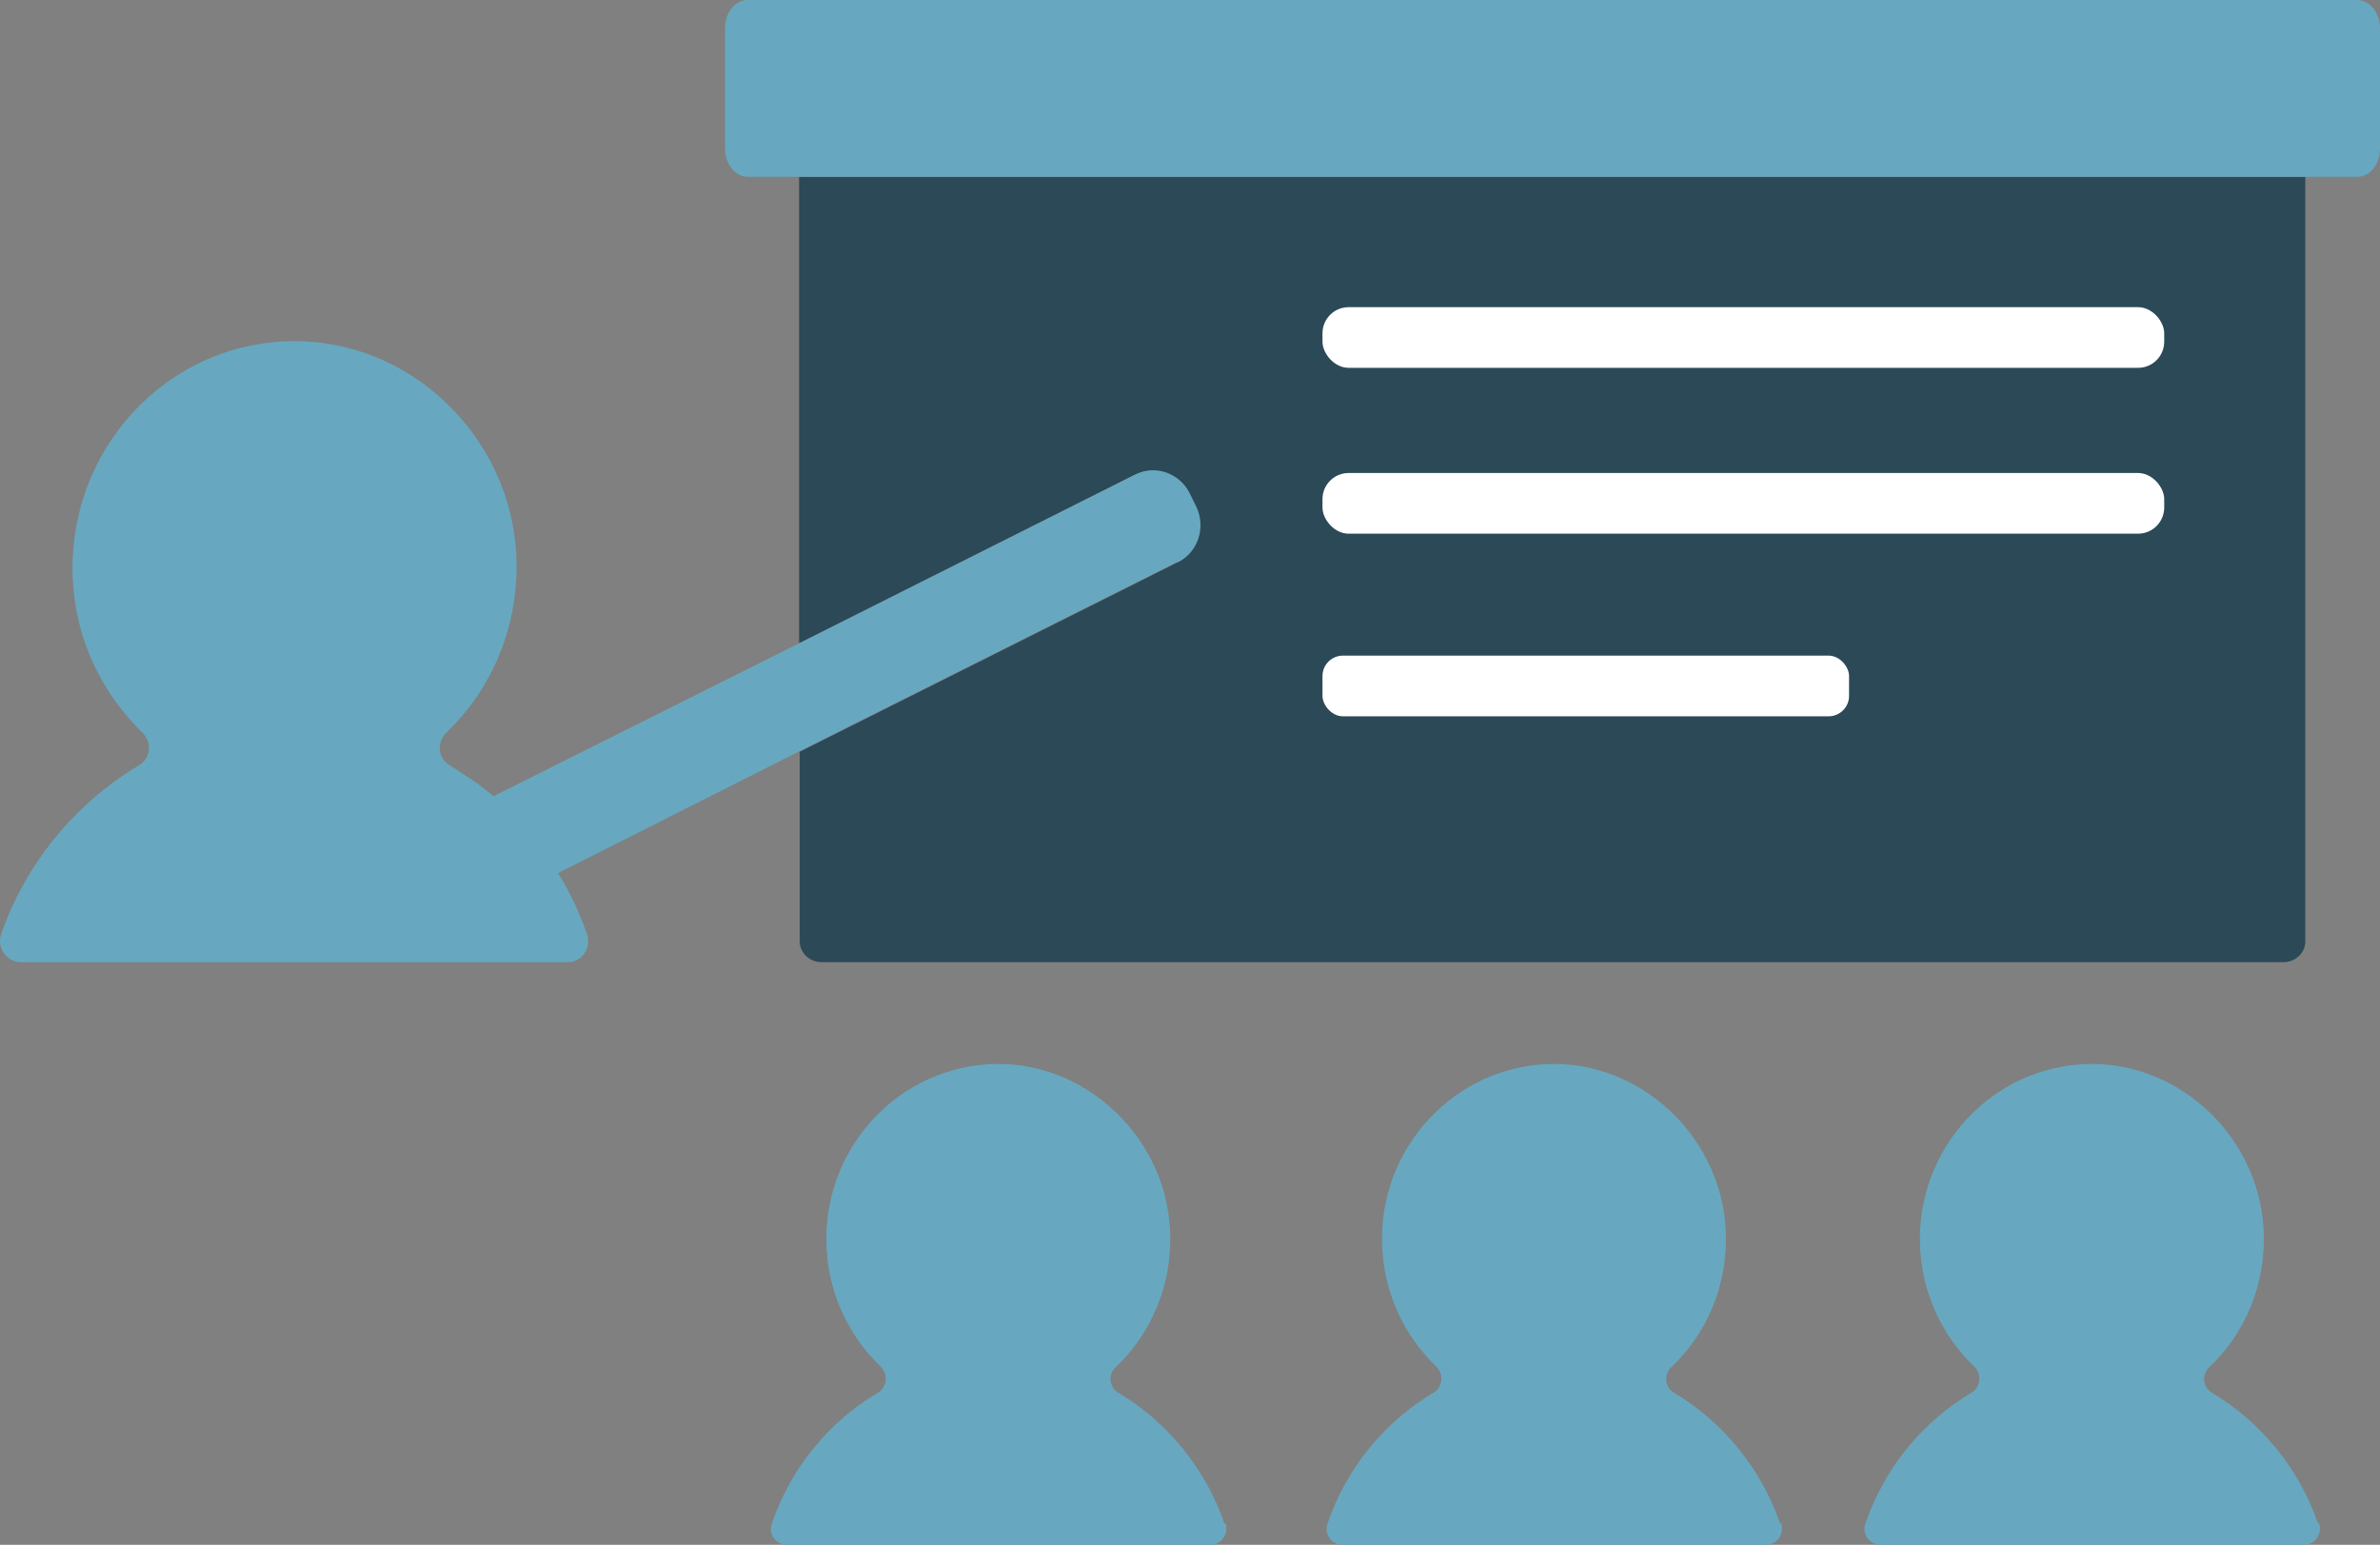
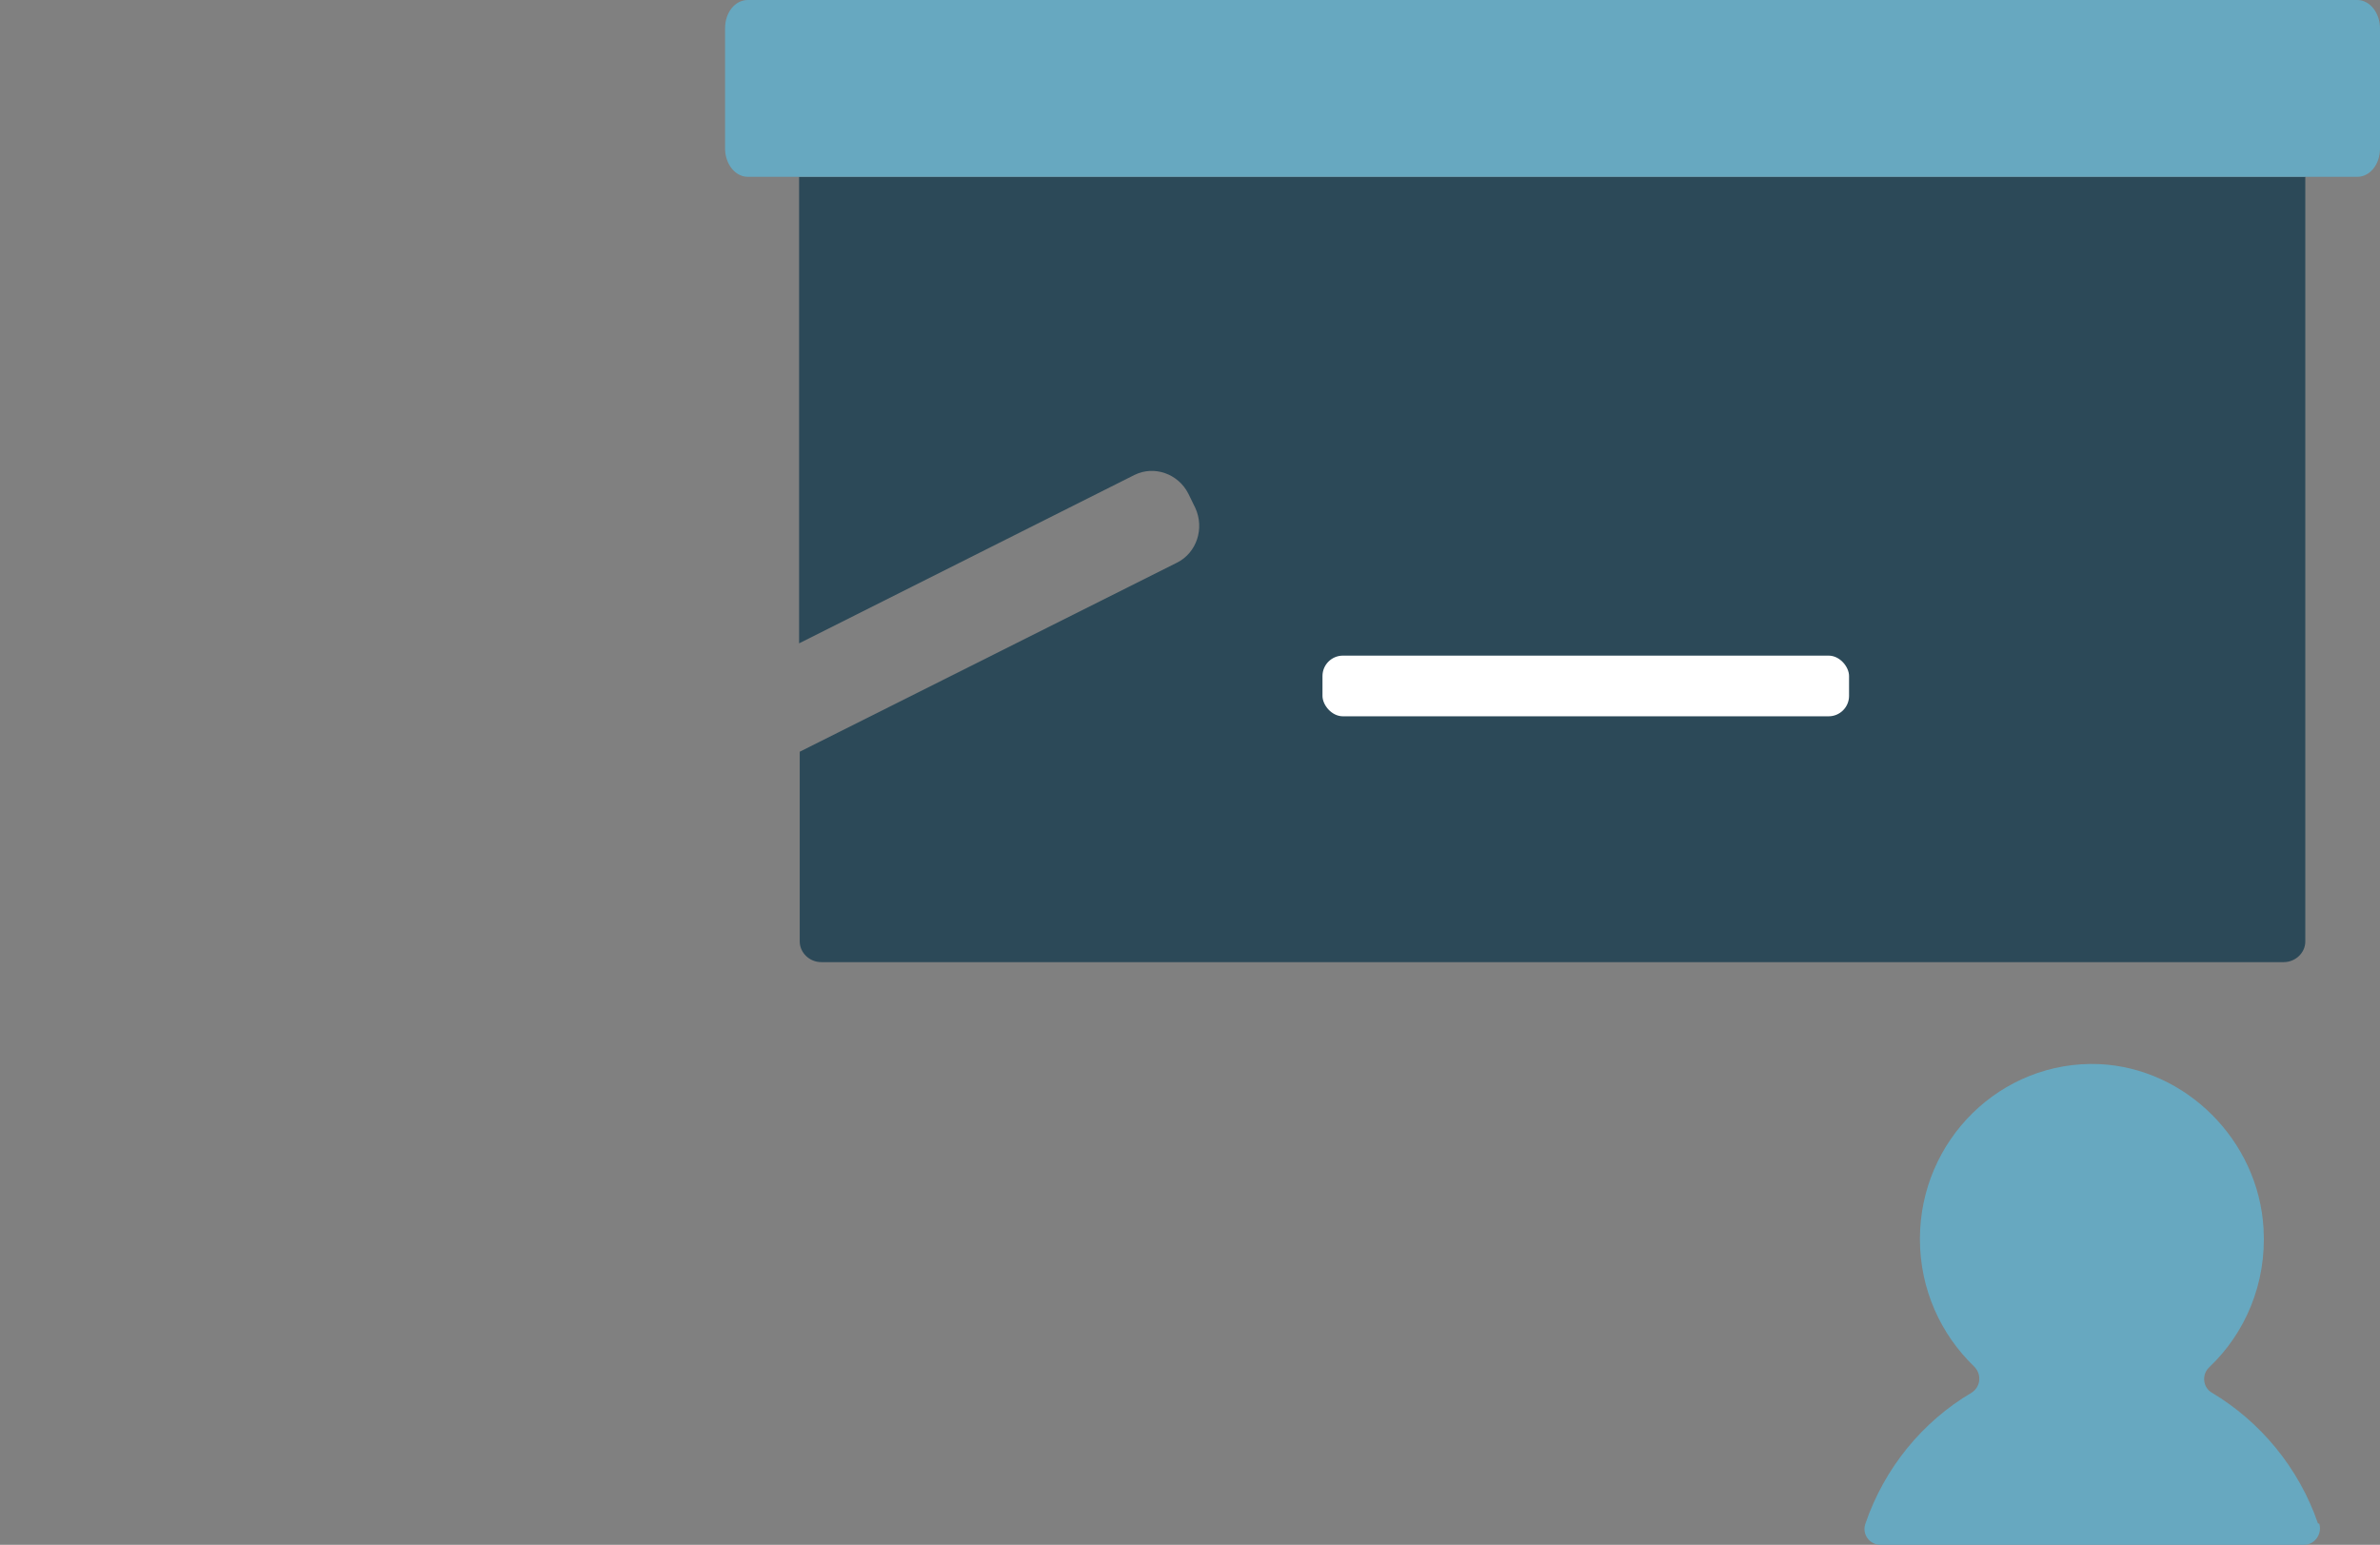
<svg xmlns="http://www.w3.org/2000/svg" width="57px" height="37px" viewBox="0 0 57 37" version="1.1">
  <rect x="0" y="0" width="57" height="37" fill="#808080" stroke="none" />
  <title>icon_Student Life_Classes_45x45</title>
  <g id="Page-1" stroke="none" stroke-width="1" fill="none" fill-rule="evenodd">
    <g id="icon_Student-Life_Classes_45x45" fill-rule="nonzero">
      <path d="M55.211,4.219 L55.211,22.549 C55.211,22.827 54.969,23.044 54.696,23.044 L19.669,23.044 C19.381,23.044 19.153,22.812 19.153,22.549 L19.153,18.005 L28.187,13.477 C28.657,13.245 28.854,12.658 28.626,12.163 L28.46,11.823 C28.217,11.344 27.641,11.143 27.171,11.375 L19.138,15.409 L19.138,4.235 L55.196,4.235 L55.211,4.219 Z" id="Path" fill="#2C4958" />
      <path d="M46.996,0 L56.454,0 C56.757,0 57,0.309 57,0.68 L57,3.555 C57,3.941 56.757,4.235 56.454,4.235 L17.91,4.235 C17.607,4.235 17.365,3.926 17.365,3.555 L17.365,0.68 C17.365,0.294 17.607,0 17.91,0 L46.996,0 Z" id="Path" fill="#67A8C0" />
-       <path d="M29.324,36.49 C28.869,35.161 27.944,34.048 26.777,33.353 C26.565,33.229 26.535,32.92 26.717,32.75 C27.58,31.931 28.096,30.741 28.02,29.427 C27.899,27.31 26.156,25.579 24.079,25.486 C21.73,25.393 19.79,27.31 19.79,29.674 C19.79,30.88 20.29,31.962 21.093,32.734 C21.275,32.92 21.245,33.213 21.033,33.353 C19.85,34.048 18.941,35.161 18.486,36.49 C18.395,36.737 18.577,37 18.85,37 L28.99,37 C29.248,37 29.43,36.737 29.354,36.49 L29.324,36.49 Z" id="Path" fill="#67A8C0" />
-       <path d="M42.631,36.49 C42.177,35.161 41.252,34.048 40.085,33.353 C39.873,33.229 39.842,32.92 40.024,32.75 C40.888,31.931 41.404,30.741 41.328,29.427 C41.207,27.31 39.463,25.579 37.387,25.486 C35.038,25.393 33.098,27.31 33.098,29.674 C33.098,30.88 33.598,31.962 34.401,32.734 C34.583,32.92 34.553,33.213 34.34,33.353 C33.158,34.048 32.249,35.161 31.794,36.49 C31.703,36.737 31.885,37 32.158,37 L42.298,37 C42.555,37 42.737,36.737 42.662,36.49 L42.631,36.49 Z" id="Path" fill="#67A8C0" />
      <path d="M55.515,36.49 C55.06,35.161 54.135,34.048 52.968,33.353 C52.756,33.229 52.726,32.92 52.908,32.75 C53.772,31.931 54.287,30.741 54.211,29.427 C54.09,27.31 52.347,25.579 50.27,25.486 C47.921,25.393 45.981,27.31 45.981,29.674 C45.981,30.88 46.481,31.962 47.284,32.734 C47.466,32.92 47.436,33.213 47.224,33.353 C46.042,34.048 45.132,35.161 44.677,36.49 C44.586,36.737 44.768,37 45.041,37 L55.181,37 C55.439,37 55.621,36.737 55.545,36.49 L55.515,36.49 Z" id="Path" fill="#67A8C0" />
-       <path d="M28.187,13.462 L19.153,17.99 L13.363,20.911 C13.651,21.359 13.879,21.869 14.061,22.379 C14.167,22.719 13.924,23.044 13.606,23.044 L0.495,23.044 C0.162,23.044 -0.081,22.704 0.025,22.379 C0.616,20.679 1.799,19.242 3.329,18.33 C3.617,18.16 3.648,17.774 3.405,17.542 C2.375,16.537 1.738,15.162 1.738,13.601 C1.738,10.541 4.224,8.052 7.27,8.176 C9.968,8.284 12.211,10.525 12.363,13.261 C12.454,14.945 11.802,16.475 10.696,17.542 C10.453,17.774 10.483,18.16 10.771,18.33 C11.135,18.562 11.499,18.794 11.817,19.072 L19.168,15.393 L27.202,11.36 C27.671,11.128 28.247,11.329 28.49,11.808 L28.657,12.148 C28.884,12.642 28.687,13.23 28.217,13.462 L28.187,13.462 Z" id="Path" fill="#67A8C0" />
-       <rect id="Rectangle" fill="#FFFFFF" x="31.673" y="7.357" width="20.159" height="1.453" rx="0.626" />
-       <rect id="Rectangle" fill="#FFFFFF" x="31.673" y="11.329" width="20.159" height="1.453" rx="0.626" />
      <rect id="Rectangle" fill="#FFFFFF" x="31.673" y="15.703" width="12.611" height="1.453" rx="0.489" />
    </g>
  </g>
</svg>